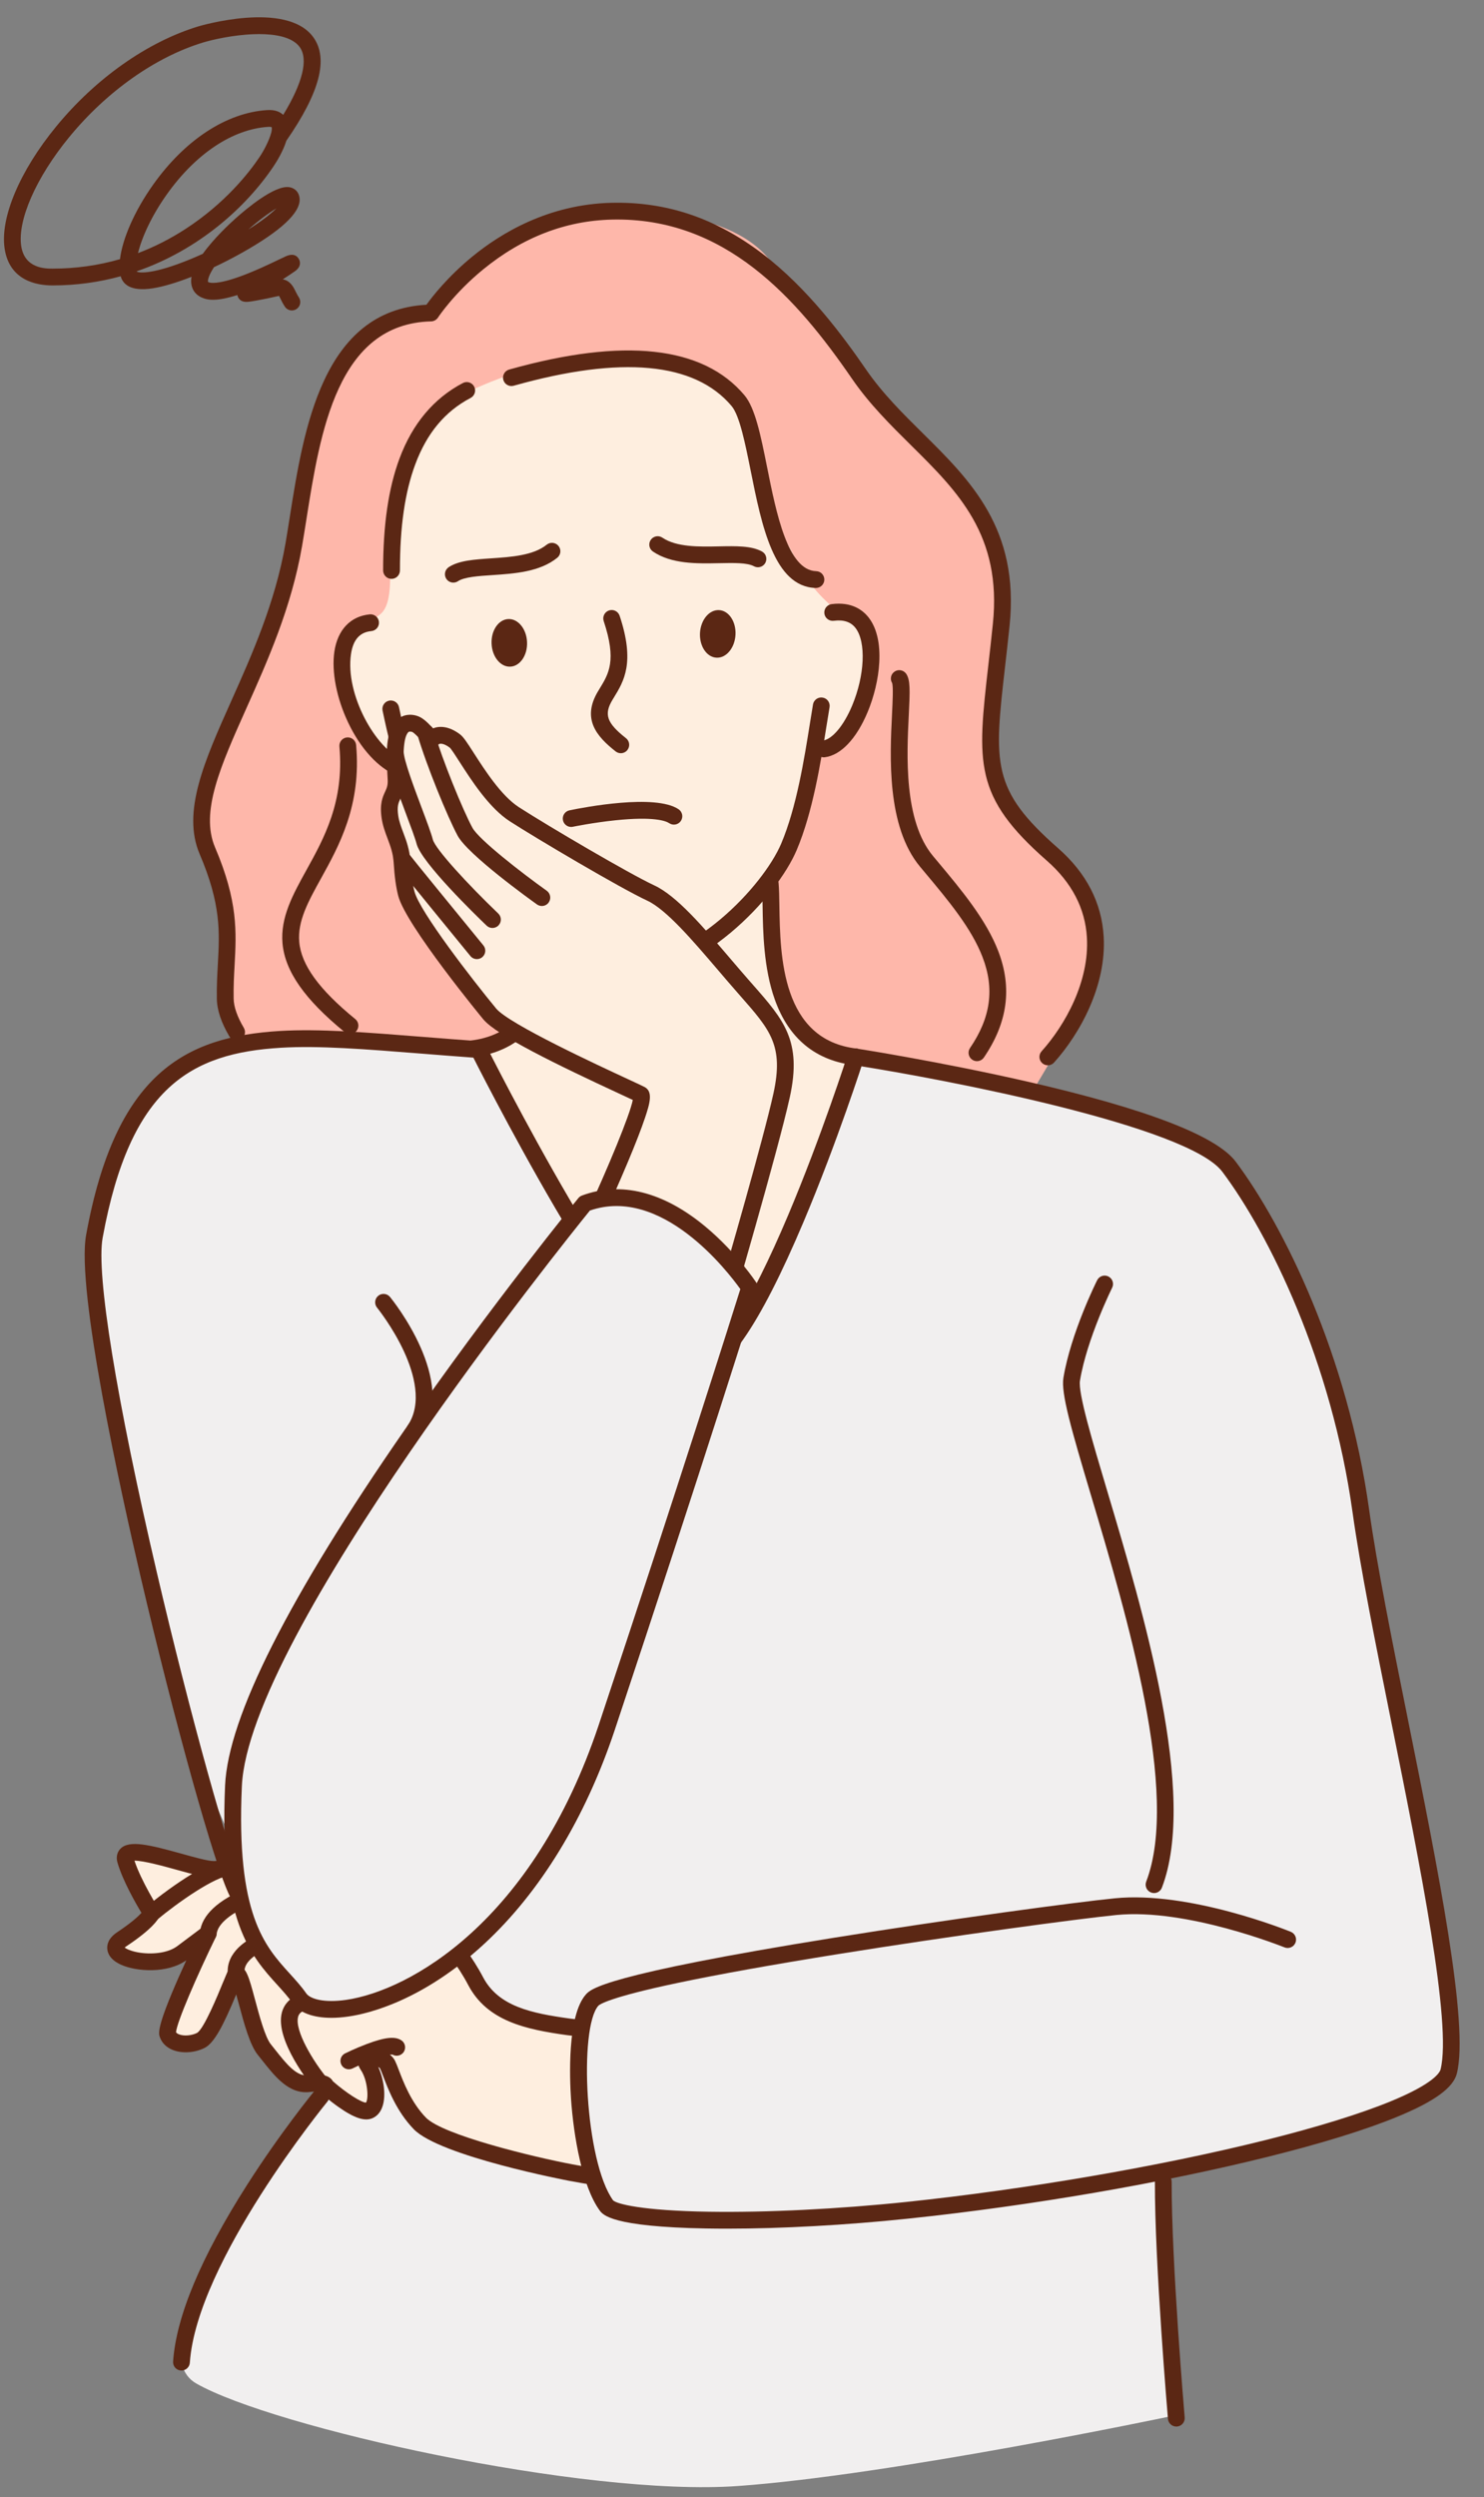
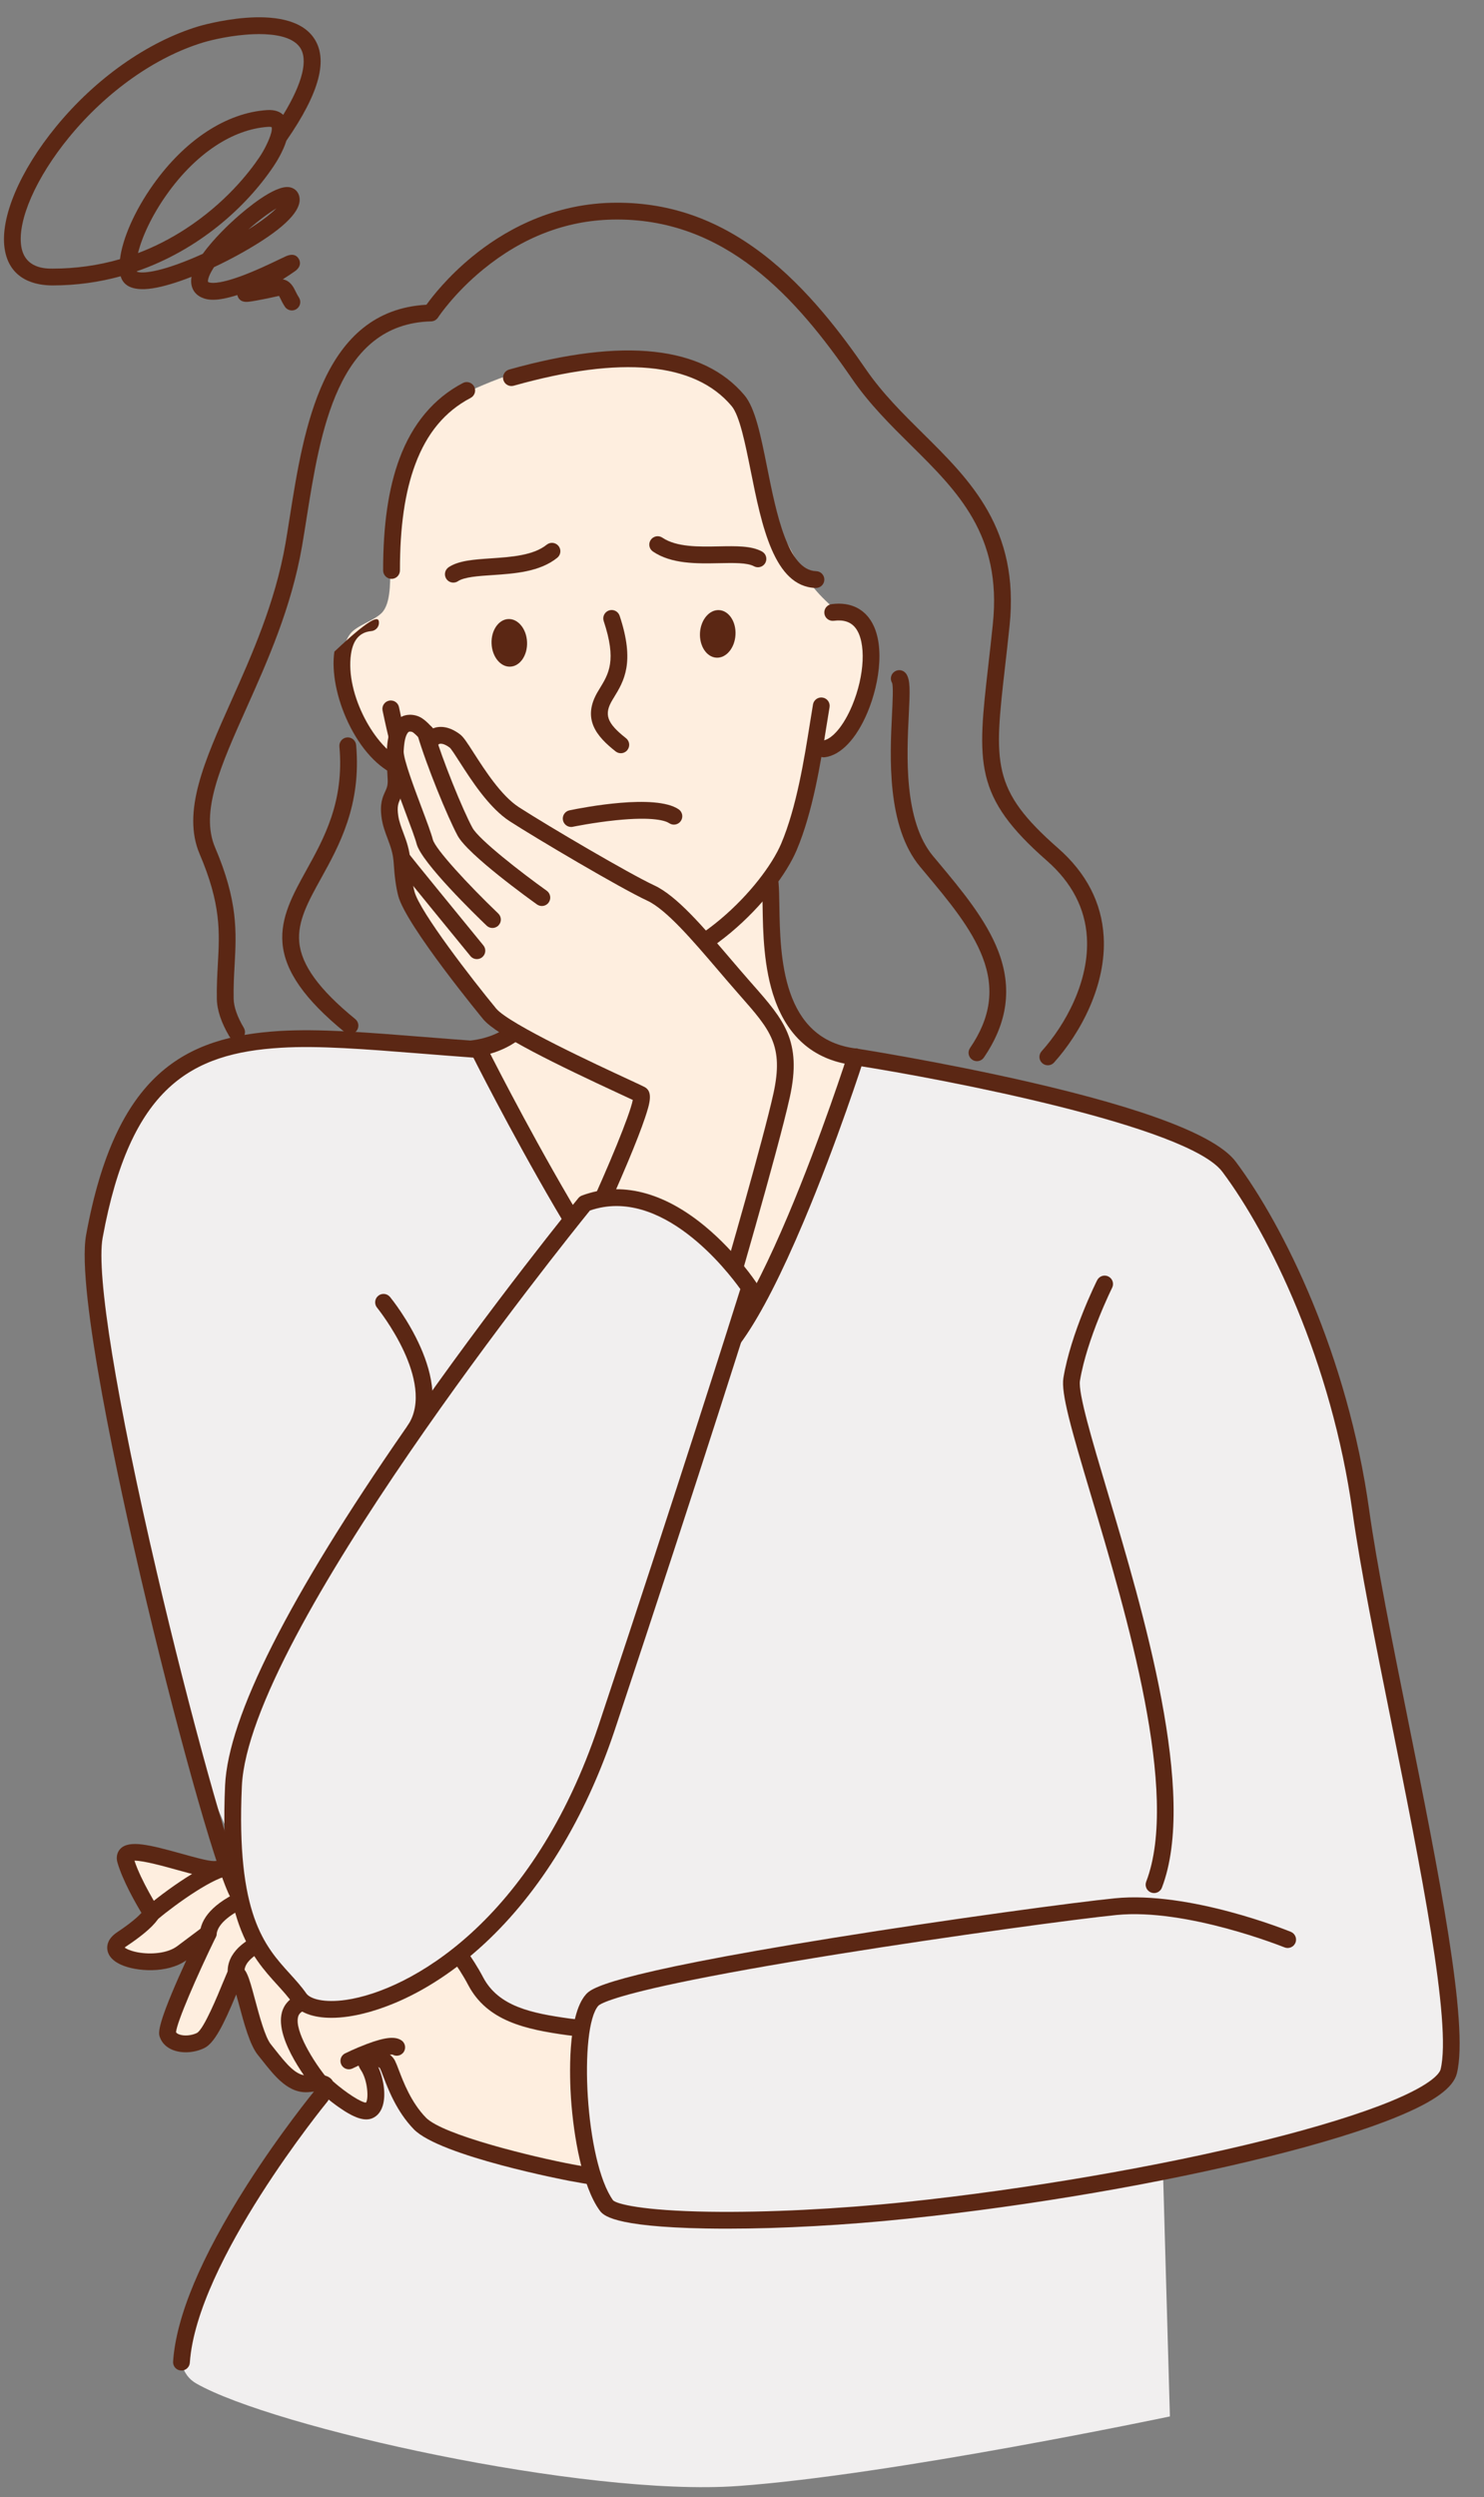
<svg xmlns="http://www.w3.org/2000/svg" fill="#000000" height="505.5" preserveAspectRatio="xMidYMid meet" version="1" viewBox="-0.8 -3.5 300.6 505.5" width="300.6" zoomAndPan="magnify">
  <rect x="-0.8" y="-3.5" width="300.6" height="505.5" fill="#808080" stroke="none" />
  <defs>
    <clipPath id="a">
      <path d="M 114 208 L 294.859 208 L 294.859 448 L 114 448 Z M 114 208" />
    </clipPath>
  </defs>
  <g>
    <g id="change1_1">
      <path d="M 55.211 38.668 C 53.672 39.586 51.594 41.125 49.492 42.961 C 49.84 42.746 50.176 42.527 50.504 42.312 C 52.836 40.781 54.309 39.566 55.211 38.668 Z M 53.738 22.172 C 53.672 22.172 53.598 22.176 53.516 22.18 C 46.305 22.641 38.809 27.641 32.957 35.898 C 29.867 40.254 27.922 44.586 27.156 47.742 C 30.473 46.488 33.676 44.859 36.762 42.859 C 44.809 37.641 49.629 31.484 51.781 28.277 C 52.66 26.973 53.523 25.258 53.965 23.949 C 53.992 23.82 54.031 23.688 54.086 23.562 C 54.258 22.969 54.316 22.492 54.215 22.23 C 54.145 22.203 53.992 22.172 53.738 22.172 Z M 51.672 3.402 C 51.289 3.402 50.918 3.41 50.555 3.426 C 46.336 3.578 42.148 4.551 40.34 5.102 C 30.68 8.039 20.793 15.023 13.207 24.27 C 6.527 32.41 2.719 41.055 3.496 46.297 C 4.176 50.879 8.426 50.879 9.824 50.879 C 14.535 50.879 19.105 50.238 23.504 48.965 C 24 44.832 26.445 39.203 30.184 33.934 C 36.629 24.836 45.055 19.312 53.297 18.785 C 54.93 18.68 55.941 19.156 56.566 19.754 C 60.504 13.301 61.695 8.492 59.906 6.027 C 58.371 3.914 54.781 3.402 51.672 3.402 Z M 58.324 59.344 C 57.773 59.344 57.234 59.078 56.906 58.586 C 56.504 57.977 56.23 57.426 56.016 56.977 C 55.926 56.789 55.809 56.555 55.723 56.402 C 55.672 56.41 55.609 56.422 55.531 56.441 C 54.121 56.766 52.57 57.086 51.273 57.316 C 50.641 57.43 50.129 57.516 49.746 57.562 C 49.195 57.633 47.902 57.801 47.379 56.562 C 47.332 56.453 47.301 56.34 47.277 56.227 C 43.145 57.535 41.301 57.297 40.039 56.723 C 38.402 55.977 37.668 54.441 37.996 52.539 C 35 53.715 32.258 54.535 30.129 54.867 C 25.535 55.582 24.074 53.945 23.652 52.445 C 23.648 52.438 23.648 52.434 23.645 52.426 C 19.344 53.605 14.723 54.281 9.824 54.281 C 6.621 54.281 1.098 53.309 0.133 46.797 C -0.793 40.555 3.207 31.098 10.578 22.113 C 18.578 12.363 29.066 4.977 39.352 1.848 C 39.527 1.793 57.207 -3.477 62.66 4.031 C 65.781 8.336 64 15.188 57.207 24.984 C 56.523 27.18 55.199 29.293 54.605 30.172 C 49.062 38.422 39.488 47.07 26.898 51.422 C 26.902 51.438 26.906 51.457 26.914 51.477 C 27.438 51.801 30.332 52 37.535 49.066 C 38.438 48.699 39.355 48.305 40.277 47.883 C 42.504 44.777 45.684 41.816 46.906 40.727 C 49.172 38.703 54.762 34.027 57.703 34.383 C 58.988 34.535 59.848 35.496 59.895 36.832 C 59.988 39.598 56.105 43.223 48.344 47.598 C 46.43 48.676 44.473 49.684 42.547 50.586 C 42.539 50.594 42.531 50.602 42.527 50.613 C 41.109 52.801 41.328 53.559 41.332 53.566 C 41.332 53.559 41.371 53.594 41.449 53.629 C 41.773 53.777 43.199 54.137 47.816 52.473 C 50.816 51.391 53.926 49.895 55.785 49.004 C 56.324 48.746 56.766 48.535 57.07 48.398 C 58.633 47.691 59.383 48.305 59.738 48.938 C 59.969 49.348 60.344 50.406 58.938 51.414 C 58.703 51.586 58.348 51.824 57.824 52.168 C 57.457 52.41 57.012 52.699 56.48 53.047 C 58.02 53.324 58.652 54.629 59.07 55.488 C 59.266 55.879 59.465 56.285 59.738 56.703 C 60.258 57.484 60.047 58.539 59.262 59.059 C 58.973 59.254 58.648 59.344 58.324 59.344" fill="#5b2714" />
    </g>
    <g id="change2_1">
      <path d="M 157.09 206.086 C 157.09 206.086 232.652 222.031 240.41 227.367 C 248.168 232.703 264.703 248.492 272.953 291.48 C 281.207 334.469 288.188 366.121 290.648 386.754 C 293.109 407.391 299.816 419.336 274.5 426.066 C 249.188 432.793 234.777 436.098 234.777 436.098 L 236.176 485.68 C 236.176 485.68 179.824 497.543 148.684 499.766 C 117.539 501.988 54.516 487.906 38.945 479.004 C 35.945 477.285 35.25 473.801 36.086 469.297 C 39.586 450.438 69.859 413.707 69.859 413.707 C 69.859 413.707 39.57 366.633 29.73 321.348 C 22.391 287.562 11.809 253.461 25.551 227.633 C 29.805 219.641 31.832 214.203 43.469 209.312 C 58.453 203.008 101.762 209.938 118.309 209.391 C 152.355 208.27 157.09 206.086 157.09 206.086" fill="#f1efef" fill-rule="evenodd" />
    </g>
    <g id="change3_1">
-       <path d="M 46.328 206.578 C 44.543 196.523 45.605 188.43 45.105 183.426 C 43.848 170.867 40.23 169.973 40.301 162.152 C 40.406 150.789 55.207 126.152 58.707 106.789 C 59.691 101.336 60.523 63.469 86.496 59.855 C 89.543 59.434 97.121 46.488 107.062 42.859 C 123.434 36.887 146.688 38.621 154.945 48.941 C 162.91 58.895 192.195 90.922 198.945 102.902 C 205.703 114.883 202.895 120.816 200.699 134.785 C 198.504 148.754 201.469 158.938 209.195 166.543 C 216.922 174.148 227.98 184.383 217.57 201.914 C 207.152 219.445 208.348 217.441 208.348 217.441 C 161.027 204.375 141.051 211.77 100.691 208.535 C 70.609 206.125 46.461 207.312 46.328 206.578" fill="#feb7aa" fill-rule="evenodd" />
-     </g>
+       </g>
    <g id="change4_1">
      <path d="M 172.539 210.461 C 159.652 209.5 154.113 193.383 155.207 175.348 C 155.207 175.348 159.645 167.277 161.133 163.641 C 162.922 159.273 163.844 148.742 163.844 148.742 C 163.844 148.742 169.91 146.688 170.855 145.402 C 174.34 140.66 177.164 130.961 175.391 125.098 C 173.73 119.609 172.355 123.297 168.523 119.996 C 160.148 112.793 161.781 109.957 155.086 101.172 C 150.098 94.617 151.09 81.941 146.336 75.215 C 133.414 62.605 108.664 69.02 94.465 75.594 C 86.059 79.484 83.441 84.59 80.465 93.82 C 78.766 99.09 78.883 104.949 78.371 110.406 C 78.109 113.188 78.578 117.844 76.836 120.215 C 75.508 122.02 71.473 123.008 70.113 124.855 C 67.484 128.434 68.531 135.254 69.734 139.48 C 70.344 141.652 73.805 146.785 75.871 148.863 C 79.203 152.207 81.453 152.043 81.453 152.043 C 81.453 152.043 85.738 164.883 88.613 169.504 C 91.48 174.125 98.312 181.887 98.312 181.887 C 98.312 181.887 99.957 191.82 100.219 195.656 C 100.875 205.27 110.434 202.891 96.168 208.98 C 106.105 225.691 126.062 263.305 128.465 263.699 C 128.465 263.699 138.453 277.344 144.652 271.141 C 154.578 261.207 170.391 216.871 172.539 210.461" fill="#feeedf" fill-rule="evenodd" />
    </g>
    <g id="change1_2">
      <path d="M 124.203 194.98 C 116.645 194.98 108.066 191.57 100.039 185.367 C 93.066 179.98 87.355 173.035 85.129 167.246 L 84.809 166.406 C 80.887 156.207 78.922 151.09 76.695 140.352 C 76.504 139.43 77.094 138.531 78.016 138.34 C 78.934 138.148 79.836 138.738 80.023 139.66 C 82.195 150.129 84.008 154.848 87.98 165.188 L 88.305 166.027 C 92.262 176.324 109.07 191.582 124.203 191.582 C 124.211 191.582 124.223 191.582 124.23 191.582 C 139.27 191.562 153.844 175.75 157.441 167.277 C 160.547 159.949 162.105 150.168 163.246 143.023 C 163.469 141.613 163.68 140.285 163.883 139.102 C 164.043 138.18 164.922 137.559 165.848 137.719 C 166.77 137.875 167.395 138.754 167.234 139.68 C 167.035 140.84 166.824 142.16 166.602 143.559 C 165.438 150.875 163.844 160.895 160.57 168.605 C 156.555 178.062 140.984 194.965 124.238 194.98 C 124.227 194.98 124.211 194.98 124.203 194.98" fill="#5b2714" />
    </g>
    <g id="change1_3">
-       <path d="M 80.18 153.613 C 79.965 153.613 79.75 153.57 79.539 153.484 C 75.824 151.973 72.254 148.086 69.742 142.816 C 67.383 137.871 66.332 132.488 66.93 128.418 C 67.586 123.988 70.203 121.238 74.105 120.871 C 75.039 120.781 75.871 121.469 75.957 122.406 C 76.047 123.34 75.359 124.168 74.426 124.258 C 72.078 124.477 70.727 126 70.297 128.914 C 69.094 137.09 75.305 148.09 80.82 150.336 C 81.691 150.688 82.109 151.684 81.758 152.551 C 81.484 153.211 80.852 153.613 80.18 153.613" fill="#5b2714" />
+       <path d="M 80.18 153.613 C 79.965 153.613 79.75 153.57 79.539 153.484 C 75.824 151.973 72.254 148.086 69.742 142.816 C 67.383 137.871 66.332 132.488 66.93 128.418 C 75.039 120.781 75.871 121.469 75.957 122.406 C 76.047 123.34 75.359 124.168 74.426 124.258 C 72.078 124.477 70.727 126 70.297 128.914 C 69.094 137.09 75.305 148.09 80.82 150.336 C 81.691 150.688 82.109 151.684 81.758 152.551 C 81.484 153.211 80.852 153.613 80.18 153.613" fill="#5b2714" />
    </g>
    <g id="change1_4">
      <path d="M 166.066 149.812 C 165.223 149.812 164.492 149.184 164.383 148.328 C 164.266 147.395 164.926 146.543 165.855 146.426 C 167.773 146.18 170.113 143.398 171.812 139.34 C 174.367 133.23 174.668 126.484 172.512 123.652 C 171.555 122.398 170.105 121.914 168.09 122.172 C 167.156 122.289 166.305 121.633 166.184 120.703 C 166.066 119.773 166.723 118.922 167.652 118.801 C 171.746 118.273 174.023 120.027 175.215 121.594 C 178.633 126.078 177.473 134.617 174.945 140.652 C 172.688 146.051 169.535 149.383 166.285 149.797 C 166.215 149.809 166.141 149.812 166.066 149.812" fill="#5b2714" />
    </g>
    <g id="change1_5">
      <path d="M 124.949 148.98 C 124.582 148.98 124.211 148.859 123.898 148.613 C 120.059 145.59 116.969 142.016 120.359 136.402 L 120.645 135.934 C 122.523 132.863 124.145 130.215 121.484 122.23 C 121.188 121.336 121.672 120.375 122.562 120.078 C 123.453 119.781 124.414 120.262 124.711 121.152 C 127.875 130.641 125.574 134.395 123.547 137.707 L 123.27 138.164 C 121.484 141.121 122.098 142.863 126.004 145.941 C 126.742 146.523 126.867 147.594 126.285 148.332 C 125.949 148.758 125.453 148.98 124.949 148.98" fill="#5b2714" />
    </g>
    <g id="change1_6">
      <path d="M 98.773 126.785 C 98.664 124.125 100.188 121.902 102.176 121.82 C 104.16 121.742 105.855 123.836 105.961 126.496 C 106.066 129.16 104.543 131.379 102.559 131.457 C 100.574 131.539 98.875 129.445 98.773 126.785" fill="#5b2714" fill-rule="evenodd" />
    </g>
    <g id="change1_7">
      <path d="M 140.992 124.617 C 141.145 121.961 142.879 119.898 144.863 120.012 C 146.844 120.117 148.332 122.371 148.18 125.027 C 148.027 127.688 146.297 129.754 144.312 129.641 C 142.332 129.527 140.844 127.281 140.992 124.617" fill="#5b2714" fill-rule="evenodd" />
    </g>
    <g id="change1_8">
      <path d="M 91.027 114.441 C 90.477 114.441 89.934 114.176 89.605 113.68 C 89.09 112.895 89.309 111.84 90.09 111.32 C 92.133 109.973 95.184 109.77 98.711 109.531 C 102.707 109.262 107.234 108.957 109.938 106.77 C 110.668 106.18 111.738 106.293 112.328 107.023 C 112.922 107.75 112.809 108.824 112.078 109.414 C 108.539 112.277 103.438 112.621 98.938 112.922 C 96.016 113.117 93.258 113.305 91.961 114.16 C 91.676 114.352 91.352 114.441 91.027 114.441" fill="#5b2714" />
    </g>
    <g id="change1_9">
      <path d="M 164.477 115.527 C 164.465 115.527 164.445 115.527 164.43 115.527 C 155.973 115.297 153.469 102.816 151.262 91.805 C 150.156 86.312 149.02 80.633 147.398 78.703 C 139.934 69.832 125.086 68.445 103.254 74.586 C 102.352 74.84 101.41 74.312 101.156 73.41 C 100.902 72.504 101.43 71.566 102.332 71.312 C 125.562 64.781 141.602 66.531 150 76.516 C 152.18 79.113 153.301 84.684 154.594 91.137 C 156.453 100.418 158.773 111.973 164.523 112.129 C 165.461 112.152 166.203 112.934 166.176 113.875 C 166.152 114.797 165.395 115.527 164.477 115.527" fill="#5b2714" />
    </g>
    <g id="change1_10">
      <path d="M 78.508 113.684 C 77.57 113.684 76.809 112.922 76.809 111.984 C 76.801 102.742 77.887 95.328 80.125 89.32 C 82.75 82.27 87.07 77.129 92.953 74.043 C 93.785 73.605 94.812 73.926 95.246 74.758 C 95.684 75.59 95.363 76.617 94.531 77.055 C 89.34 79.777 85.668 84.18 83.312 90.512 C 81.219 96.129 80.203 103.152 80.211 111.98 C 80.211 112.922 79.449 113.684 78.512 113.684 L 78.508 113.684" fill="#5b2714" />
    </g>
    <g id="change1_11">
      <path d="M 211.449 212.156 C 211.043 212.156 210.641 212.012 210.312 211.719 C 209.613 211.09 209.559 210.016 210.188 209.316 C 214.969 204.004 219.891 195.164 219.363 186.27 C 219.016 180.379 216.289 175.156 211.266 170.75 C 196.371 157.699 197.137 150.992 199.406 131.074 C 199.688 128.602 200.008 125.801 200.316 122.785 C 202.168 104.863 193.223 96.02 183.754 86.656 C 179.602 82.551 175.309 78.305 171.789 73.184 C 160.621 56.938 146.109 40.398 123.113 40.953 C 113.754 41.176 105.004 44.562 97.105 51.012 C 91.152 55.867 87.953 60.734 87.922 60.781 C 87.613 61.254 87.098 61.543 86.535 61.559 C 67.535 62.023 64.07 83.922 61.285 101.512 C 60.977 103.465 60.684 105.312 60.379 107.078 C 58.227 119.496 53.395 130.305 49.125 139.844 C 43.863 151.605 39.707 160.895 42.77 168.066 C 47.434 178.977 47.086 185.227 46.723 191.848 C 46.602 193.992 46.48 196.203 46.527 198.652 C 46.555 200.32 47.25 202.316 48.59 204.578 C 49.07 205.391 48.801 206.434 47.996 206.91 C 47.188 207.391 46.145 207.121 45.664 206.312 C 44.02 203.535 43.164 200.98 43.125 198.715 C 43.078 196.141 43.207 193.863 43.328 191.66 C 43.684 185.18 43.996 179.582 39.645 169.402 C 35.992 160.863 40.641 150.48 46.023 138.453 C 50.207 129.098 54.949 118.496 57.031 106.5 C 57.328 104.754 57.621 102.922 57.926 100.98 C 60.715 83.375 64.516 59.352 85.578 58.191 C 86.742 56.57 89.867 52.547 94.859 48.453 C 100.719 43.648 110.363 37.859 123.031 37.555 C 134.211 37.281 144.234 40.672 153.707 47.914 C 162.848 54.898 170.004 64.582 174.594 71.258 C 177.93 76.113 182.105 80.242 186.145 84.238 C 195.77 93.754 205.719 103.59 203.703 123.133 C 203.387 126.168 203.07 128.98 202.785 131.461 C 200.551 151.051 199.953 156.316 213.508 168.191 C 219.242 173.219 222.355 179.234 222.758 186.07 C 223.348 196.008 217.957 205.77 212.711 211.594 C 212.379 211.965 211.914 212.156 211.449 212.156" fill="#5b2714" />
    </g>
    <g id="change1_12">
      <path d="M 70.094 205.824 C 69.715 205.824 69.336 205.699 69.02 205.441 C 60.926 198.832 56.926 193.125 56.426 187.477 C 55.965 182.223 58.539 177.57 61.266 172.648 C 64.867 166.145 68.949 158.77 67.949 147.629 C 67.867 146.695 68.555 145.867 69.488 145.781 C 70.426 145.699 71.254 146.391 71.336 147.324 C 72.43 159.508 67.887 167.703 64.242 174.293 C 61.664 178.945 59.441 182.961 59.812 187.176 C 60.227 191.852 63.832 196.816 71.168 202.805 C 71.898 203.398 72.004 204.473 71.41 205.199 C 71.074 205.609 70.586 205.824 70.094 205.824" fill="#5b2714" />
    </g>
    <g id="change1_13">
      <path d="M 179.953 134.828 Z M 197.09 211.32 C 196.758 211.32 196.426 211.223 196.133 211.023 C 195.359 210.496 195.156 209.438 195.688 208.66 C 199.883 202.512 200.691 196.668 198.234 190.273 C 195.98 184.402 191.367 178.887 186.484 173.051 L 185.582 171.973 C 178.762 163.797 179.465 149.602 179.887 141.121 C 180.016 138.484 180.164 135.496 179.906 134.758 C 179.434 133.992 179.641 132.98 180.391 132.465 C 181.164 131.934 182.223 132.129 182.758 132.902 C 183.602 134.137 183.531 136.234 183.281 141.289 C 182.887 149.273 182.223 162.641 188.191 169.793 L 189.09 170.867 C 193.938 176.66 198.949 182.652 201.41 189.055 C 204.262 196.48 203.312 203.52 198.496 210.578 C 198.168 211.062 197.633 211.32 197.09 211.32" fill="#5b2714" />
    </g>
    <g id="change1_14">
      <path d="M 100.719 204.094 C 100.477 204.094 100.27 203.914 100.242 203.668 L 97.816 182.598 C 97.785 182.332 97.973 182.094 98.238 182.062 C 98.504 182.031 98.742 182.223 98.773 182.484 L 101.199 203.559 C 101.227 203.82 101.039 204.062 100.777 204.09 C 100.758 204.094 100.738 204.094 100.719 204.094" fill="#5b2714" />
    </g>
    <g id="change1_15">
      <path d="M 172.539 212.16 C 172.477 212.16 172.41 212.156 172.344 212.152 C 164.41 211.23 158.965 206.758 156.148 198.855 C 153.871 192.465 153.754 185.195 153.672 179.887 C 153.645 178.129 153.617 176.609 153.516 175.508 C 153.43 174.57 154.117 173.742 155.051 173.656 C 155.992 173.57 156.816 174.258 156.902 175.191 C 157.016 176.426 157.043 178.004 157.07 179.832 C 157.23 189.996 157.504 207.008 172.734 208.773 C 173.664 208.883 174.336 209.727 174.227 210.656 C 174.125 211.523 173.391 212.16 172.539 212.16" fill="#5b2714" />
    </g>
    <g id="change1_16">
      <path d="M 94.711 210.535 C 93.859 210.535 93.125 209.895 93.023 209.027 C 92.914 208.098 93.582 207.25 94.52 207.145 C 109.742 205.379 110.016 188.367 110.18 178.203 C 110.211 176.375 110.234 174.797 110.348 173.562 C 110.434 172.629 111.254 171.941 112.199 172.027 C 113.133 172.113 113.82 172.941 113.734 173.875 C 113.633 174.98 113.605 176.5 113.578 178.262 C 113.492 183.566 113.379 190.84 111.102 197.227 C 108.285 205.129 102.84 209.602 94.91 210.523 C 94.844 210.531 94.777 210.535 94.711 210.535" fill="#5b2714" />
    </g>
    <g id="change1_17">
      <path d="M 114.898 163.91 C 114.109 163.91 113.402 163.355 113.234 162.555 C 113.043 161.633 113.633 160.734 114.555 160.543 C 117.418 159.949 131.93 157.148 136.656 160.328 C 137.434 160.852 137.641 161.91 137.117 162.688 C 136.594 163.465 135.539 163.676 134.758 163.148 C 134.094 162.703 131.699 161.746 123.863 162.559 C 119.348 163.027 115.285 163.863 115.242 163.871 C 115.129 163.895 115.012 163.91 114.898 163.91" fill="#5b2714" />
    </g>
    <g id="change1_18">
      <path d="M 152.73 111.336 C 152.453 111.336 152.18 111.27 151.922 111.133 C 150.559 110.395 147.793 110.449 144.863 110.512 C 140.355 110.602 135.242 110.707 131.469 108.16 C 130.691 107.637 130.484 106.578 131.012 105.801 C 131.535 105.023 132.59 104.816 133.371 105.344 C 136.254 107.285 140.789 107.191 144.797 107.109 C 148.332 107.039 151.387 106.973 153.539 108.141 C 154.363 108.586 154.672 109.621 154.227 110.445 C 153.918 111.012 153.332 111.336 152.73 111.336" fill="#5b2714" />
    </g>
    <g id="change4_2">
      <path d="M 135.141 406.035 C 135.141 406.035 121.82 407.848 114.316 406.809 C 106.809 405.766 99.125 404.363 95.547 397.547 C 91.969 390.738 86.477 385.543 85.676 383.457 C 84.875 381.371 81.547 377.82 77.496 374.176 C 73.445 370.527 74.906 368.453 65.758 369.578 C 56.605 370.695 46.531 374.98 42.461 374.953 C 38.391 374.93 23.312 368.586 24.641 373.125 C 25.969 377.66 29.914 383.836 29.914 383.836 C 29.914 383.836 29.18 385.547 23.906 389.047 C 18.637 392.543 30.836 395.789 36.109 391.836 C 41.387 387.891 41.387 387.891 41.387 387.891 C 41.387 387.891 32.398 406.301 33.199 408.387 C 34.004 410.473 37.488 410.734 39.848 409.574 C 42.211 408.41 45.477 399.414 46.762 396.523 C 48.047 393.637 49.906 407.895 52.734 411.406 C 55.566 414.914 58.145 418.746 61.77 418.316 C 65.391 417.883 65.18 418.816 65.18 418.816 C 65.18 418.816 71.66 424.648 73.93 423.758 C 76.199 422.867 75.422 417.16 73.715 414.613 C 72.012 412.066 76.805 412.641 77.699 414.457 C 78.594 416.273 80.098 422.074 84.23 426.355 C 88.371 430.633 108.891 435.199 114.855 436.324 C 120.824 437.441 134.211 439.426 134.211 439.426 L 135.141 406.035" fill="#feeedf" fill-rule="evenodd" />
    </g>
    <g id="change1_19">
      <path d="M 28.395 383.078 Z M 34.852 408.035 Z M 63.523 418.441 C 63.523 418.445 63.523 418.445 63.523 418.445 C 63.523 418.445 63.523 418.445 63.523 418.441 Z M 63.523 418.445 C 63.512 418.488 63.504 418.531 63.496 418.57 C 63.504 418.531 63.512 418.488 63.523 418.445 Z M 74.586 411.195 C 74.617 411.195 74.652 411.195 74.684 411.195 C 76.344 411.234 78.438 412.105 79.227 413.707 C 79.457 414.18 79.695 414.797 79.992 415.574 C 80.922 418.012 82.473 422.09 85.457 425.172 C 88.887 428.727 107.301 433.168 115.168 434.652 C 119.703 435.5 128.656 436.875 132.562 437.465 L 133.387 407.965 C 129.336 408.43 120.051 409.32 114.082 408.496 C 105.723 407.332 97.898 405.684 94.039 398.34 C 91.984 394.43 89.211 390.988 87.188 388.48 C 85.574 386.484 84.512 385.164 84.09 384.07 C 83.473 382.469 80.586 379.242 76.359 375.438 C 75.297 374.484 74.578 373.621 74 372.93 C 72.5 371.133 71.992 370.527 65.965 371.266 C 61.254 371.84 56.305 373.277 51.938 374.543 C 47.844 375.727 44.602 376.664 42.449 376.652 C 40.836 376.641 38.184 375.902 35.105 375.051 C 32.613 374.355 28.223 373.145 26.434 373.168 C 27.82 377.367 31.309 382.867 31.348 382.922 C 31.652 383.395 31.699 383.992 31.477 384.508 C 31.258 385.016 30.133 386.957 24.848 390.465 C 24.668 390.586 24.543 390.684 24.461 390.766 C 24.824 391.043 25.684 391.461 27.125 391.73 C 29.641 392.195 33.078 391.984 35.094 390.48 L 40.367 386.531 C 40.996 386.059 41.863 386.082 42.469 386.582 C 43.074 387.078 43.258 387.93 42.914 388.637 C 39.094 396.465 35.004 405.891 34.855 407.906 C 34.969 408.074 35.176 408.223 35.473 408.336 C 36.453 408.719 37.977 408.598 39.098 408.047 C 40.473 407.309 43.344 400.324 44.285 398.023 C 44.648 397.148 44.961 396.391 45.207 395.832 C 45.828 394.441 46.949 394.422 47.273 394.445 C 49.055 394.586 49.551 396.43 50.875 401.367 C 51.73 404.547 52.898 408.902 54.059 410.34 C 54.352 410.703 54.641 411.07 54.93 411.434 C 57.156 414.246 59.262 416.898 61.566 416.629 C 64.133 416.32 65.566 416.562 66.355 417.441 C 66.465 417.562 66.559 417.691 66.633 417.832 C 69.258 420.133 72.32 422.113 73.32 422.152 C 73.895 421.492 73.723 417.68 72.301 415.562 C 71.336 414.117 71.66 413.043 71.938 412.535 C 72.406 411.68 73.367 411.195 74.586 411.195 Z M 134.211 441.133 C 134.125 441.133 134.039 441.121 133.957 441.113 C 133.824 441.094 120.473 439.109 114.543 437.992 C 114.277 437.945 88.289 432.996 83.012 427.535 C 79.543 423.949 77.836 419.469 76.812 416.789 C 76.555 416.113 76.336 415.539 76.172 415.207 C 76.117 415.117 75.988 415.023 75.824 414.938 C 76.875 417.238 77.434 420.523 76.715 422.816 C 76.223 424.395 75.266 425.059 74.551 425.34 C 72.98 425.957 70.875 425.238 67.723 423.008 C 65.762 421.621 64.113 420.141 64.043 420.082 C 63.988 420.031 63.934 419.973 63.887 419.918 C 63.59 419.891 63.004 419.879 61.969 420.004 C 57.77 420.504 54.973 416.965 52.266 413.543 C 51.98 413.188 51.699 412.828 51.41 412.469 C 49.805 410.477 48.629 406.105 47.594 402.246 C 47.422 401.625 47.234 400.926 47.047 400.25 C 44.445 406.516 42.605 410.113 40.602 411.098 C 38.605 412.078 36.109 412.238 34.23 411.504 C 32.957 411.004 32.051 410.137 31.617 408.996 C 31.297 408.172 30.863 407.039 35.438 396.668 C 35.938 395.531 36.449 394.402 36.938 393.344 C 33.07 396.07 26.82 395.633 23.73 394.242 C 21.547 393.258 21 391.949 20.926 391.02 C 20.852 390.141 21.148 388.836 22.969 387.633 C 25.785 385.762 27.195 384.461 27.859 383.742 C 26.66 381.758 24.074 377.242 23.008 373.602 C 22.566 372.094 23.191 371.164 23.602 370.746 C 25.387 368.934 29.484 369.957 36.02 371.773 C 38.621 372.496 41.312 373.246 42.473 373.25 C 42.48 373.25 42.488 373.25 42.496 373.25 C 44.176 373.25 47.484 372.289 50.988 371.277 C 55.48 369.977 60.566 368.496 65.551 367.891 C 72.742 367.008 74.297 367.973 76.613 370.754 C 77.148 371.391 77.75 372.113 78.637 372.906 C 81.988 375.934 86.211 380.109 87.266 382.852 C 87.488 383.441 88.68 384.922 89.832 386.344 C 91.945 388.965 94.84 392.555 97.051 396.762 C 100.16 402.684 106.816 404.051 114.551 405.125 C 121.734 406.125 134.781 404.363 134.91 404.348 C 135.406 404.281 135.902 404.438 136.277 404.766 C 136.645 405.102 136.852 405.582 136.84 406.082 L 135.906 439.477 C 135.895 439.961 135.672 440.418 135.301 440.73 C 134.992 440.992 134.605 441.133 134.211 441.133" fill="#5b2714" />
    </g>
    <g id="change1_20">
      <path d="M 47.051 397.859 C 46.207 397.859 45.473 397.223 45.367 396.363 C 45.137 394.516 45.695 392.801 47.023 391.281 C 49.988 387.871 57.082 385.422 68.109 383.992 C 76.102 382.953 83.172 382.836 83.469 382.832 C 83.48 382.832 83.488 382.832 83.5 382.832 C 84.426 382.832 85.184 383.578 85.195 384.508 C 85.211 385.445 84.461 386.219 83.523 386.23 C 75.742 386.352 54.484 387.891 49.586 393.512 C 48.902 394.297 48.633 395.07 48.742 395.949 C 48.855 396.883 48.191 397.73 47.262 397.844 C 47.191 397.852 47.121 397.859 47.051 397.859" fill="#5b2714" />
    </g>
    <g id="change1_21">
      <path d="M 64.281 420.18 C 63.793 420.18 63.305 419.969 62.969 419.562 C 62.129 418.543 54.805 409.461 56.301 403.898 C 56.758 402.207 57.938 400.961 59.719 400.309 C 67.062 397.578 80.969 392.219 81.109 392.168 C 81.98 391.828 82.969 392.262 83.305 393.141 C 83.645 394.016 83.207 395.004 82.332 395.34 C 82.191 395.395 68.266 400.762 60.902 403.492 C 59.945 403.848 59.695 404.367 59.586 404.785 C 58.836 407.559 62.648 413.832 65.594 417.398 C 66.191 418.121 66.09 419.188 65.363 419.785 C 65.047 420.051 64.664 420.18 64.281 420.18" fill="#5b2714" />
    </g>
    <g id="change1_22">
      <path d="M 78.594 412.355 C 78.594 412.355 78.594 412.355 78.598 412.355 C 78.594 412.355 78.594 412.355 78.594 412.355 Z M 69.859 415.406 C 69.234 415.406 68.629 415.055 68.336 414.457 C 67.918 413.609 68.266 412.594 69.109 412.18 C 69.191 412.141 71.207 411.148 73.469 410.297 C 77.156 408.902 79.266 408.684 80.531 409.562 C 81.305 410.094 81.492 411.156 80.961 411.93 C 80.453 412.656 79.477 412.867 78.723 412.438 C 77.727 412.289 73.988 413.57 70.609 415.234 C 70.371 415.348 70.113 415.406 69.859 415.406" fill="#5b2714" />
    </g>
    <g id="change1_23">
      <path d="M 29.914 385.535 C 29.426 385.535 28.945 385.328 28.609 384.922 C 28.008 384.199 28.105 383.133 28.824 382.531 C 29.984 381.566 40.316 373.078 45.773 372.742 C 46.711 372.688 47.52 373.398 47.574 374.336 C 47.633 375.273 46.918 376.078 45.98 376.133 C 42.707 376.34 35.055 381.77 31.004 385.145 C 30.684 385.406 30.297 385.535 29.914 385.535" fill="#5b2714" />
    </g>
    <g id="change1_24">
      <path d="M 41.387 389.59 C 41.332 389.59 41.277 389.586 41.227 389.582 C 40.293 389.492 39.605 388.668 39.695 387.73 C 40.023 384.215 43.383 381.078 49.402 378.672 C 52.195 377.555 58.949 375.969 64.406 374.887 C 68.695 374.043 76.238 372.699 78.598 373.191 C 79.52 373.391 80.105 374.293 79.91 375.207 C 79.719 376.129 78.816 376.711 77.898 376.52 C 75.246 375.961 55.906 379.73 50.664 381.828 C 46.043 383.676 43.277 385.941 43.078 388.051 C 42.992 388.93 42.254 389.59 41.387 389.59" fill="#5b2714" />
    </g>
    <g id="change1_25">
      <path d="M 60.309 402.379 C 60.199 402.379 60.086 402.34 59.996 402.266 C 59.793 402.09 59.773 401.781 59.945 401.586 C 63.59 397.367 66.359 396.293 68.938 398.094 C 69.152 398.246 69.207 398.543 69.055 398.762 C 68.902 398.984 68.602 399.035 68.383 398.883 C 66.895 397.844 64.816 397.422 60.672 402.215 C 60.582 402.324 60.445 402.379 60.309 402.379" fill="#5b2714" />
    </g>
    <g id="change2_2">
      <path d="M 153.871 400.41 C 153.871 400.41 120.461 396.629 117.672 403.586 C 114.887 410.543 115.727 431.797 119.32 437.102 C 122.906 442.406 115.562 443.238 134.352 444.18 C 153.137 445.129 153.871 400.41 153.871 400.41" fill="#f1efef" fill-rule="evenodd" />
    </g>
    <g id="change1_26">
      <path d="M 35.957 476.387 C 35.918 476.387 35.883 476.387 35.84 476.383 C 34.906 476.32 34.195 475.512 34.262 474.574 C 34.883 465.461 39.91 453.449 49.203 438.875 C 56.062 428.109 62.844 419.848 62.91 419.766 C 63.508 419.039 64.578 418.934 65.301 419.535 C 66.027 420.125 66.133 421.199 65.535 421.926 C 65.27 422.246 39.051 454.316 37.652 474.805 C 37.594 475.699 36.844 476.387 35.957 476.387" fill="#5b2714" />
    </g>
    <g id="change1_27">
-       <path d="M 237.477 487.727 C 236.605 487.727 235.859 487.062 235.781 486.172 C 235.758 485.859 233.086 454.715 233.137 438.152 C 233.137 437.215 233.895 436.457 234.836 436.457 C 234.836 436.457 234.836 436.457 234.84 436.457 C 235.781 436.461 236.539 437.223 236.535 438.164 C 236.488 454.574 239.145 485.574 239.172 485.883 C 239.254 486.82 238.562 487.645 237.625 487.723 C 237.574 487.727 237.523 487.727 237.477 487.727" fill="#5b2714" />
-     </g>
+       </g>
    <g clip-path="url(#a)" id="change1_37">
      <path d="M 146.477 447.668 C 145.039 447.668 143.633 447.656 142.27 447.633 C 123.074 447.289 121.32 444.879 120.66 443.969 C 117.184 439.195 115.387 429.109 114.859 421.266 C 114.602 417.422 114.055 404.547 117.883 400.25 C 118.852 399.164 121.426 396.281 168.148 388.773 C 191.668 384.996 217.117 381.574 225.012 380.789 C 240.086 379.281 259.836 387.234 260.668 387.574 C 261.539 387.93 261.957 388.922 261.605 389.793 C 261.246 390.664 260.254 391.074 259.387 390.723 C 259.191 390.648 239.578 382.75 225.352 384.168 C 217.555 384.949 192.336 388.34 168.965 392.086 C 155.527 394.246 144.547 396.215 136.336 397.949 C 122.645 400.836 120.672 402.266 120.414 402.523 C 116.426 406.996 117.691 434.055 123.395 441.945 C 124.137 442.652 129.137 444.031 142.883 444.242 C 154.512 444.418 169.012 443.699 182.668 442.273 C 207.078 439.715 234.262 435.043 255.383 429.773 C 265.938 427.145 274.781 424.406 280.957 421.867 C 289.684 418.27 290.852 416.031 291.004 415.43 C 293.312 406.188 286.828 373.953 281.105 345.512 C 277.832 329.25 274.742 313.895 273.172 302.637 C 268.902 272.031 256.301 246.383 246.805 233.723 C 239.848 224.445 190.645 215 172.277 212.141 C 171.348 211.996 170.715 211.129 170.855 210.199 C 171.004 209.273 171.875 208.637 172.797 208.781 C 172.965 208.809 189.746 211.434 207.395 215.477 C 231.414 220.98 245.59 226.434 249.523 231.684 C 259.262 244.668 272.184 270.918 276.539 302.164 C 278.098 313.324 281.176 328.633 284.438 344.84 C 290.516 375.039 296.797 406.266 294.301 416.254 C 293.582 419.137 289.75 421.922 282.25 425.008 C 275.836 427.652 267.074 430.363 256.203 433.074 C 234.621 438.457 207.949 443.043 183.023 445.652 C 170.602 446.953 157.543 447.668 146.477 447.668" fill="#5b2714" />
    </g>
    <g id="change1_28">
      <path d="M 232.965 379.73 C 232.762 379.73 232.559 379.691 232.355 379.613 C 231.48 379.277 231.039 378.297 231.375 377.418 C 238.215 359.594 227.395 323.352 220.238 299.363 C 216.18 285.77 214.09 278.535 214.605 275.43 C 216.113 266.383 221.219 256.102 221.438 255.672 C 221.855 254.832 222.879 254.492 223.715 254.91 C 224.555 255.328 224.895 256.352 224.477 257.188 C 224.426 257.293 219.383 267.457 217.961 275.984 C 217.547 278.457 220.438 288.137 223.496 298.387 C 230.785 322.816 241.805 359.73 234.555 378.637 C 234.293 379.312 233.648 379.73 232.965 379.73" fill="#5b2714" />
    </g>
    <g id="change1_29">
      <path d="M 47.234 381.211 C 46.609 381.211 46.008 380.863 45.711 380.273 C 42.664 374.184 34.578 345.223 27.688 315.723 C 23.691 298.621 14.609 257.637 16.645 246.488 C 22.598 213.82 36.641 206.359 55.902 205.207 C 63.844 204.734 73.242 205.48 85.141 206.426 C 88.691 206.707 92.359 207 96.289 207.281 C 97.227 207.352 97.93 208.164 97.863 209.102 C 97.797 210.039 96.973 210.742 96.043 210.676 C 92.102 210.391 88.426 210.098 84.871 209.816 C 73.105 208.883 63.812 208.145 56.102 208.605 C 37.941 209.688 25.566 216.508 19.988 247.098 C 18.656 254.395 22.773 279.762 30.996 314.945 C 37.727 343.738 45.859 372.957 48.754 378.754 C 49.176 379.59 48.832 380.613 47.996 381.031 C 47.75 381.152 47.488 381.211 47.234 381.211" fill="#5b2714" />
    </g>
    <g id="change1_30">
      <path d="M 83.18 287.746 C 82.848 287.746 82.516 287.652 82.223 287.453 C 81.445 286.926 81.246 285.867 81.777 285.09 C 84.809 280.633 83.059 274.504 81.055 270.141 C 78.762 265.152 75.605 261.254 75.574 261.215 C 74.98 260.484 75.09 259.418 75.816 258.82 C 76.543 258.227 77.613 258.336 78.207 259.062 C 78.773 259.754 91.98 276.152 84.586 287.008 C 84.258 287.488 83.723 287.746 83.18 287.746" fill="#5b2714" />
    </g>
    <g id="change1_31">
      <path d="M 139.988 275.281 C 139.578 275.281 139.176 275.234 138.77 275.137 C 133.152 273.773 124.27 262.605 111.617 240.977 C 102.473 225.355 94.723 209.895 94.648 209.738 C 94.227 208.898 94.566 207.879 95.406 207.457 C 96.25 207.039 97.27 207.379 97.688 208.219 C 97.766 208.371 105.469 223.746 114.559 239.273 C 130.281 266.137 136.98 271.207 139.574 271.832 C 140.48 272.055 143.137 271.73 148.113 263.977 C 151.332 258.953 154.953 251.711 158.871 242.441 C 165.574 226.57 170.867 210.109 170.918 209.941 C 171.203 209.047 172.164 208.555 173.059 208.844 C 173.949 209.129 174.445 210.086 174.156 210.98 C 174.105 211.145 168.773 227.734 162.012 243.746 C 152.957 265.172 145.914 275.281 139.988 275.281" fill="#5b2714" />
    </g>
    <g id="change4_3">
      <path d="M 119.523 243.086 C 119.523 243.086 130.645 218.988 128.977 218.062 C 127.309 217.133 101.914 206.012 98.395 201.75 C 94.871 197.488 82.824 182.285 81.523 177.469 C 81.031 175.637 80.781 173.27 80.637 170.98 C 80.402 167.238 78.637 164.938 78.188 161.895 C 77.535 157.492 79.625 157.781 79.422 154.203 C 79.375 153.375 79.336 152.586 79.301 151.887 C 79.113 148.18 79.117 142.07 83.008 142.992 C 84.402 143.316 85.691 145.449 86.781 146.035 C 86.781 146.035 88.305 144.219 91.352 146.512 C 92.836 147.633 97.652 157.633 103.398 161.34 C 109.145 165.047 125.824 174.871 131.016 177.281 C 136.203 179.691 143.062 188.59 149.738 196.188 C 156.41 203.789 159.934 207.309 157.523 218.246 C 155.113 229.184 145.105 263.289 145.105 263.289 L 119.523 243.086" fill="#feeedf" fill-rule="evenodd" />
    </g>
    <g id="change1_32">
      <path d="M 90.32 147.863 C 90.32 147.863 90.324 147.867 90.328 147.871 C 90.324 147.867 90.32 147.867 90.32 147.863 Z M 121.625 242.578 L 144.18 260.391 C 146.504 252.414 153.867 226.945 155.863 217.883 C 158.004 208.156 155.223 204.996 149.129 198.074 L 148.461 197.309 C 147.168 195.84 145.855 194.305 144.586 192.816 C 139.457 186.82 134.156 180.613 130.301 178.824 C 124.883 176.309 107.891 166.262 102.473 162.77 C 98.277 160.062 94.695 154.48 92.324 150.789 C 91.574 149.617 90.641 148.164 90.309 147.855 C 89.066 146.926 88.328 146.977 88.059 147.172 C 87.574 147.879 86.738 147.949 85.973 147.535 C 85.293 147.164 84.723 146.57 84.117 145.941 C 83.711 145.516 82.949 144.723 82.617 144.645 C 82.141 144.531 82.004 144.645 81.938 144.699 C 81.566 145.012 80.723 146.328 80.996 151.801 C 81.031 152.496 81.074 153.285 81.121 154.109 C 81.234 156.152 80.715 157.285 80.297 158.195 C 79.887 159.094 79.59 159.742 79.871 161.645 C 80.039 162.789 80.445 163.871 80.875 165.02 C 81.492 166.652 82.188 168.504 82.332 170.871 C 82.5 173.551 82.773 175.562 83.168 177.023 C 84.258 181.086 94.781 194.707 99.703 200.668 C 102.293 203.801 120.398 212.184 126.348 214.938 C 128.48 215.93 129.438 216.371 129.805 216.574 C 131.484 217.512 130.871 219.789 129.812 222.906 C 129.086 225.059 127.953 227.977 126.445 231.578 C 124.574 236.047 122.57 240.496 121.625 242.578 Z M 145.105 264.992 C 144.727 264.992 144.355 264.863 144.047 264.621 L 118.469 244.418 C 117.852 243.934 117.652 243.086 117.98 242.371 C 122.332 232.945 126.785 222.246 127.379 219.172 C 126.773 218.887 125.887 218.473 124.918 218.027 C 112.059 212.07 99.789 206.109 97.082 202.832 C 96.926 202.645 81.504 183.93 79.883 177.91 C 79.43 176.227 79.121 173.992 78.938 171.082 C 78.824 169.223 78.273 167.762 77.695 166.219 C 77.219 164.953 76.727 163.645 76.508 162.145 C 76.078 159.242 76.703 157.875 77.207 156.777 C 77.547 156.035 77.793 155.5 77.727 154.301 C 77.68 153.465 77.637 152.672 77.602 151.973 C 77.41 148.133 77.52 143.957 79.762 142.086 C 80.449 141.516 81.637 140.918 83.398 141.336 C 84.707 141.645 85.699 142.676 86.574 143.586 C 86.68 143.699 86.801 143.824 86.918 143.945 C 88.203 143.445 90.102 143.441 92.371 145.152 C 93.066 145.676 93.738 146.695 95.184 148.953 C 97.398 152.398 100.738 157.605 104.316 159.914 C 110.312 163.777 126.738 173.422 131.734 175.738 C 136.262 177.84 141.559 184.043 147.172 190.609 C 148.434 192.086 149.738 193.613 151.016 195.066 L 151.684 195.824 C 157.926 202.922 161.699 207.203 159.184 218.613 C 156.789 229.48 147.145 262.375 146.734 263.77 C 146.578 264.312 146.156 264.738 145.621 264.91 C 145.453 264.965 145.273 264.992 145.105 264.992" fill="#5b2714" />
    </g>
    <g id="change2_3">
      <path d="M 117.672 240.121 C 117.672 240.121 47.977 325.387 46.492 358.012 C 45.008 390.637 54.648 393.598 59.84 401.012 C 65.027 408.43 104.324 399.527 122.121 346.145 C 139.914 292.766 151.035 257.172 151.035 257.172 C 151.035 257.172 135.465 233.445 117.672 240.121" fill="#f1efef" fill-rule="evenodd" />
    </g>
    <g id="change1_33">
      <path d="M 118.691 241.559 C 113.758 247.648 49.582 327.457 48.191 358.086 C 47.012 384.059 52.801 390.43 57.906 396.051 C 59.098 397.363 60.223 398.598 61.23 400.035 C 62.016 401.164 64.824 402.004 69.328 401.348 C 82.051 399.496 107.148 385.672 120.508 345.609 C 136.648 297.18 147.422 263.012 149.164 257.461 C 146.578 253.848 133.246 236.527 118.691 241.559 Z M 66.332 404.984 C 62.605 404.984 59.812 403.945 58.445 401.988 C 57.562 400.723 56.504 399.566 55.391 398.336 C 50.113 392.531 43.547 385.309 44.793 357.934 C 45.422 344.078 57.684 319.832 81.238 285.859 C 98.688 260.703 116.18 239.258 116.352 239.043 C 116.543 238.809 116.789 238.633 117.07 238.527 C 124.953 235.57 133.613 237.754 142.113 244.836 C 148.355 250.035 152.293 255.988 152.457 256.242 C 152.734 256.664 152.809 257.195 152.66 257.68 C 152.547 258.035 141.328 293.895 123.734 346.684 C 117.789 364.512 108.66 379.477 97.336 389.969 C 84.914 401.469 73.953 404.113 69.816 404.715 C 68.582 404.895 67.418 404.984 66.332 404.984" fill="#5b2714" />
    </g>
    <g id="change1_34">
      <path d="M 108.957 179.91 C 108.617 179.91 108.273 179.805 107.973 179.594 C 106.543 178.574 93.965 169.52 91.895 165.672 C 89.844 161.859 85.605 151.512 83.77 145.305 C 83.504 144.406 84.02 143.461 84.918 143.191 C 85.82 142.926 86.766 143.441 87.031 144.34 C 88.812 150.363 92.906 160.387 94.887 164.059 C 96.164 166.438 104.805 173.152 109.949 176.824 C 110.711 177.371 110.887 178.434 110.344 179.195 C 110.012 179.664 109.488 179.91 108.957 179.91" fill="#5b2714" />
    </g>
    <g id="change1_35">
      <path d="M 95.801 190.66 C 95.309 190.66 94.82 190.449 94.484 190.039 C 94.484 190.039 90.684 185.395 86.883 180.738 C 84.98 178.406 83.078 176.074 81.652 174.312 C 78.926 170.953 78.926 170.953 78.898 170.355 C 78.848 169.418 79.566 168.617 80.504 168.566 C 81.141 168.535 81.703 168.852 82.023 169.344 C 82.738 170.301 91.395 180.898 97.113 187.883 C 97.711 188.609 97.602 189.684 96.875 190.277 C 96.559 190.535 96.176 190.66 95.801 190.66" fill="#5b2714" />
    </g>
    <g id="change1_36">
      <path d="M 98.949 184.359 C 98.527 184.359 98.105 184.203 97.773 183.887 C 95.582 181.789 84.586 171.129 83.59 167.336 C 83.273 166.129 82.371 163.738 81.422 161.207 C 79.18 155.238 77.586 150.844 77.559 148.656 C 77.547 147.715 78.301 146.945 79.238 146.934 C 80.172 146.914 80.949 147.676 80.961 148.613 C 80.98 150.375 83.078 155.945 84.605 160.012 C 85.629 162.738 86.516 165.094 86.879 166.469 C 87.379 168.383 94.012 175.578 100.125 181.43 C 100.805 182.078 100.828 183.156 100.18 183.832 C 99.844 184.184 99.398 184.359 98.949 184.359" fill="#5b2714" />
    </g>
  </g>
</svg>